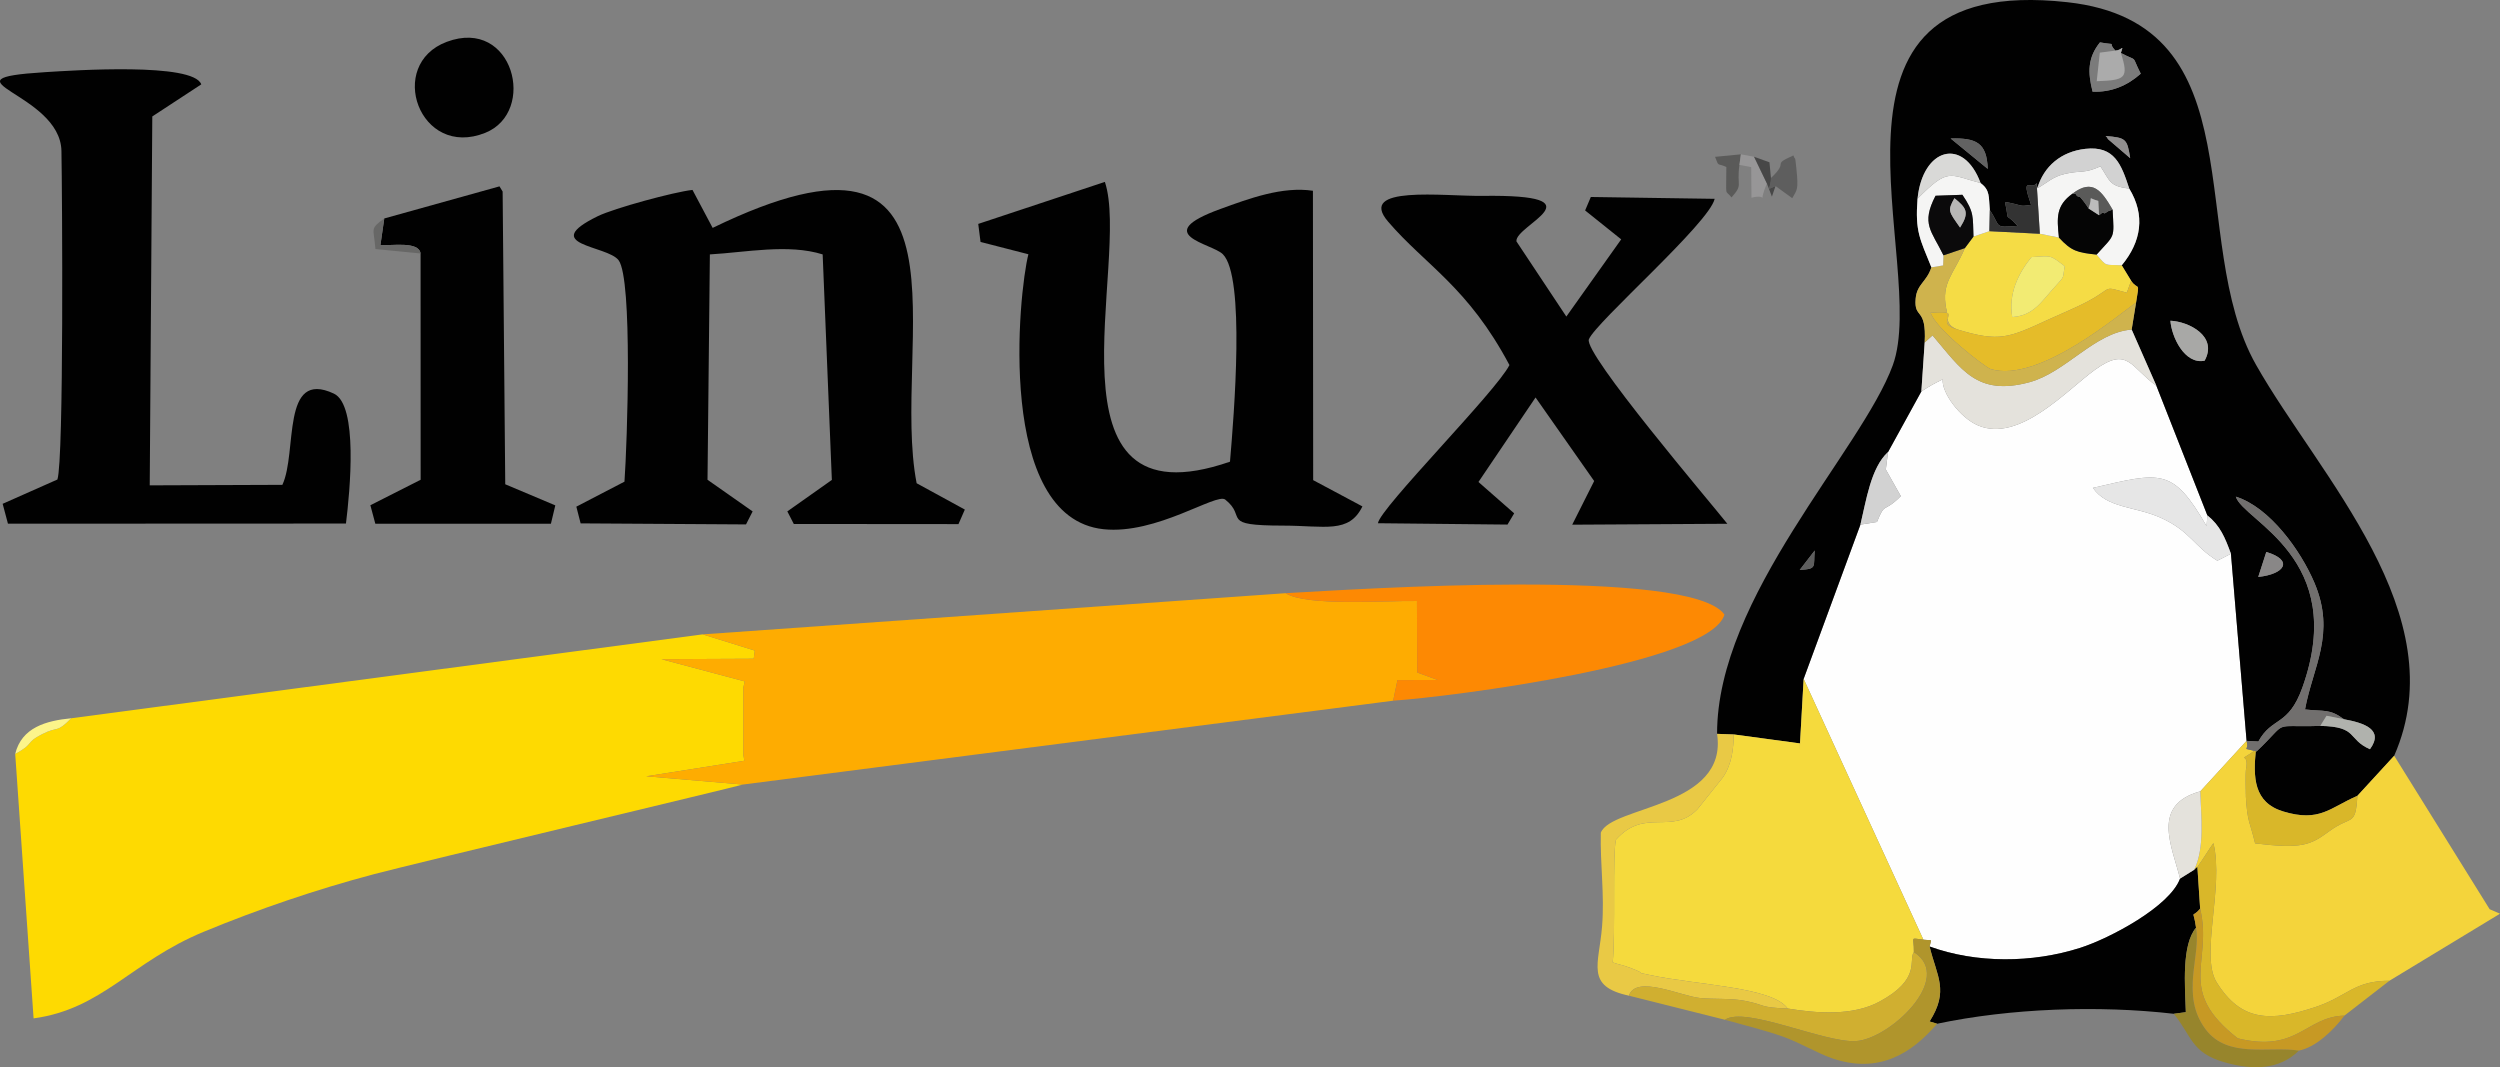
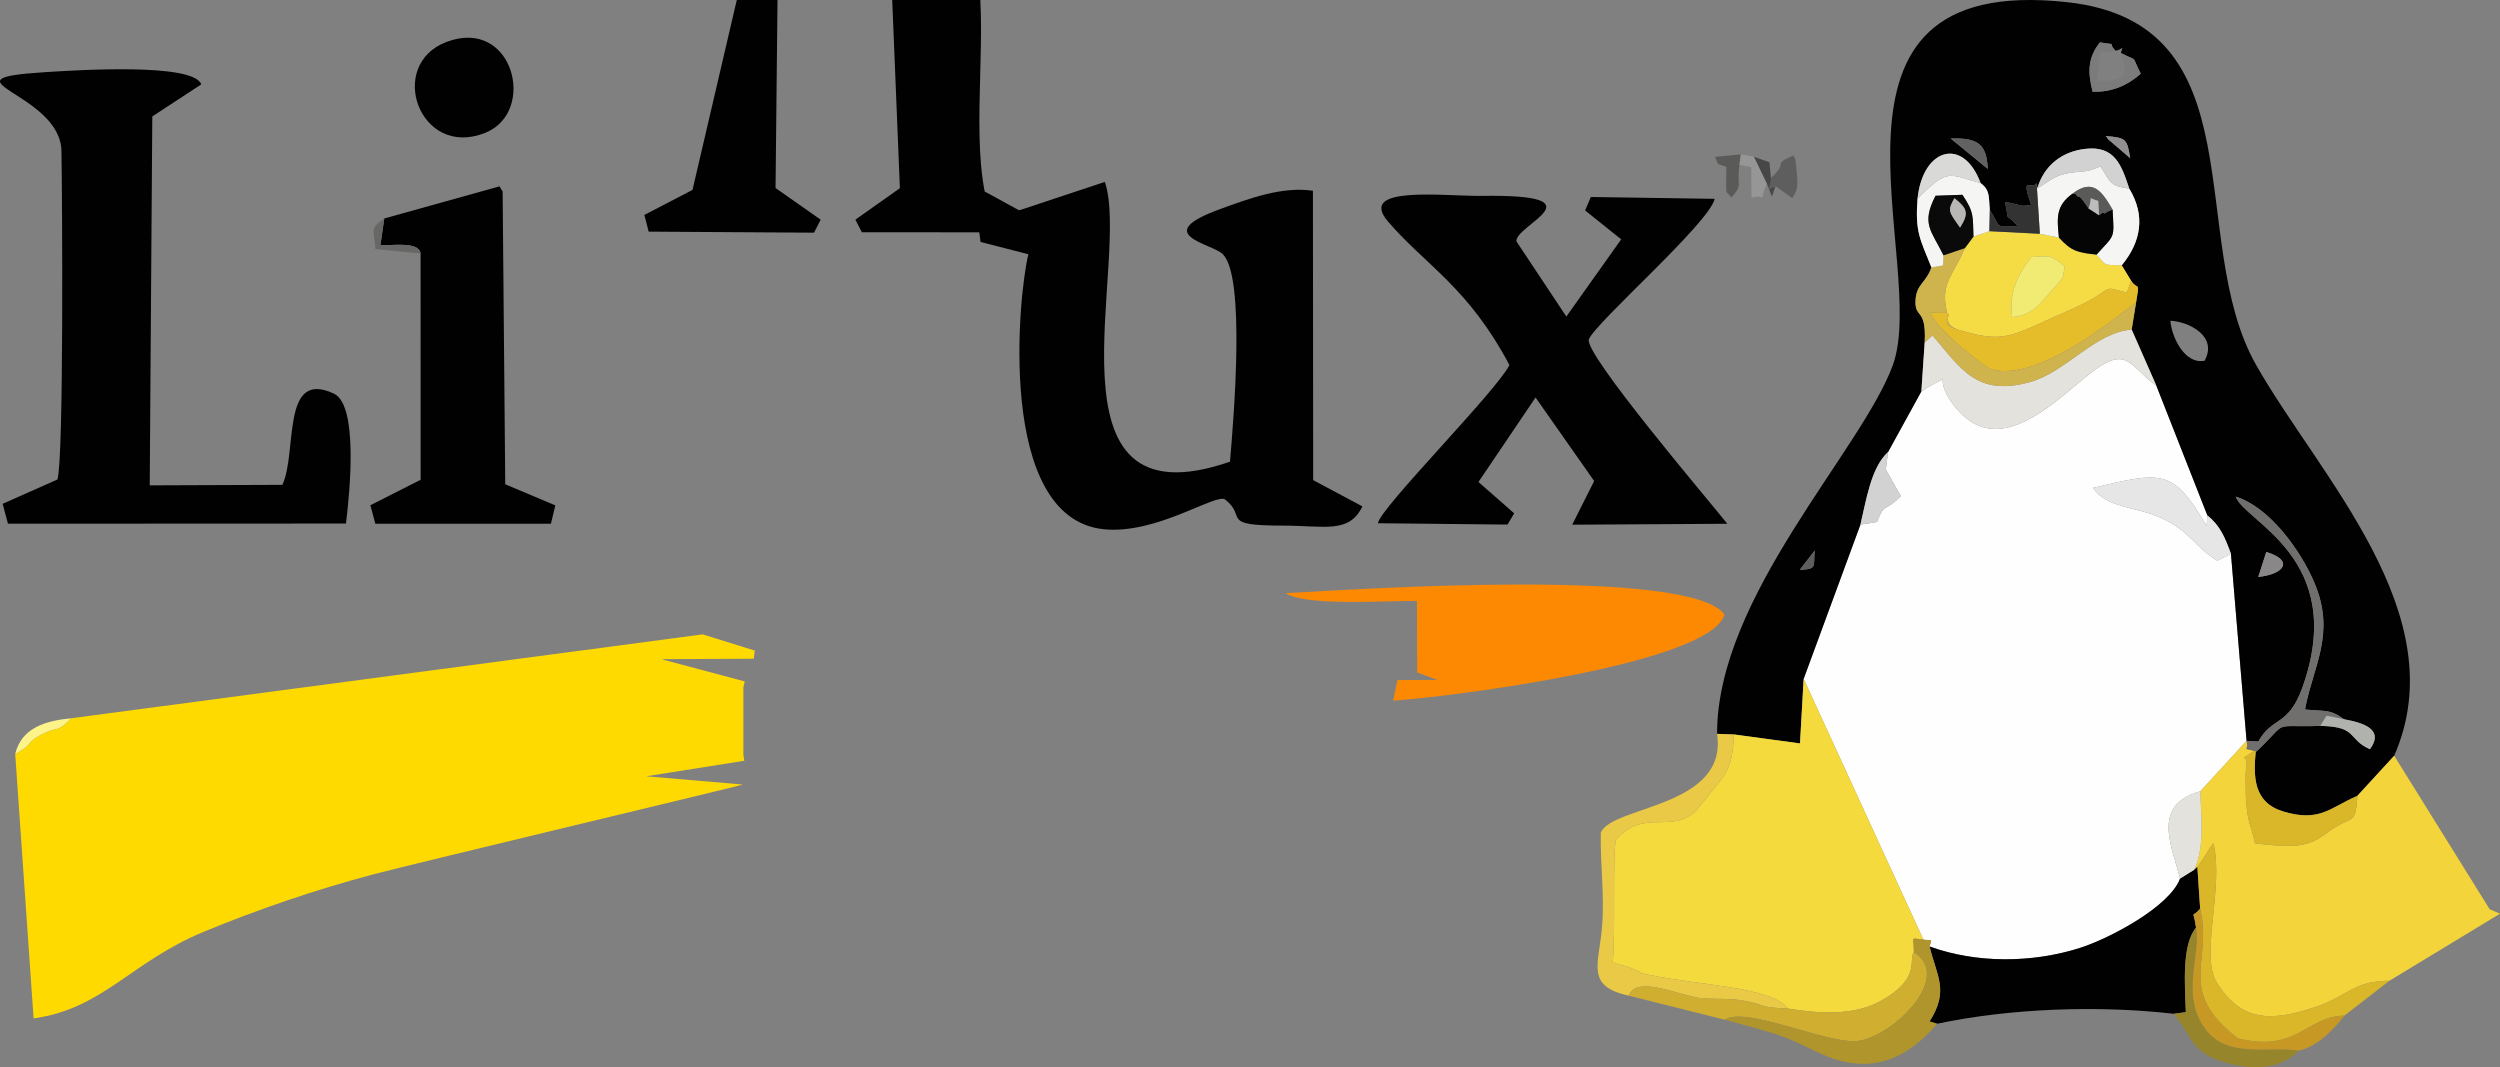
<svg xmlns="http://www.w3.org/2000/svg" xml:space="preserve" width="169.671mm" height="72.43mm" version="1.1" style="shape-rendering:geometricPrecision; text-rendering:geometricPrecision; image-rendering:optimizeQuality; fill-rule:evenodd; clip-rule:evenodd" viewBox="0 0 17777.7 7589.02">
  <rect x="0" y="0" width="17777.7" height="7589.02" fill="#808080" stroke="none" />
  <defs>
    <style type="text/css">
   
    .fil1 {fill:#010101}
    .fil20 {fill:#050505}
    .fil22 {fill:#0B0A0B}
    .fil24 {fill:#333333}
    .fil38 {fill:#474747}
    .fil31 {fill:#5A5A59}
    .fil28 {fill:#5E5E5E}
    .fil35 {fill:#626262}
    .fil34 {fill:#676766}
    .fil17 {fill:#716F6E}
    .fil26 {fill:#7B7B7B}
    .fil36 {fill:#898787}
    .fil39 {fill:#918F8F}
    .fil18 {fill:#97852C}
    .fil32 {fill:#979697}
    .fil27 {fill:#A8A8A6}
    .fil30 {fill:#ABABAB}
    .fil13 {fill:#B0952C}
    .fil29 {fill:#B0B2AD}
    .fil37 {fill:#B8B7B6}
    .fil40 {fill:#BCBCBC}
    .fil19 {fill:#C79924}
    .fil14 {fill:#CFB34D}
    .fil10 {fill:#D0AF30}
    .fil23 {fill:#D2D2D2}
    .fil12 {fill:#D9B729}
    .fil25 {fill:#D9D9D7}
    .fil8 {fill:#E4E2DC}
    .fil11 {fill:#E5BC29}
    .fil16 {fill:#E6E6E6}
    .fil9 {fill:#E9C945}
    .fil21 {fill:#F2EB73}
    .fil5 {fill:#F4D43B}
    .fil4 {fill:#F5DA3D}
    .fil7 {fill:#F5DC45}
    .fil15 {fill:#F5F5F4}
    .fil33 {fill:#FCF48A}
    .fil6 {fill:#FD8903}
    .fil3 {fill:#FEAC01}
    .fil2 {fill:#FEDA01}
    .fil0 {fill:#FEFEFE}
   
  </style>
  </defs>
  <g id="Layer_x0020_1">
    <g id="_2222555726368">
      <path class="fil0" d="M13663.02 2783.25l-236.82 430.9 -15.94 124.63 106.57 189.24c-126.68,126.37 -109.49,35.67 -169.59,183.75l-117.61 18.83 -403.78 1096.93 851.54 1854.4c67.25,8.48 58.09,-11.83 44.11,48.69 332.02,120.82 729.98,118.38 1070.1,9.88 211.99,-67.62 638.35,-294.34 710.88,-492.75 -58.17,-233.19 -207.34,-523.33 144.08,-620.61l328.99 -359.16 -111.1 -1330.16 -96.73 49.41c-166.37,-101.06 -192.65,-212.15 -406.23,-307.02 -180.44,-80.14 -379.14,-65.96 -478.62,-210.92 485.56,-112.57 566.29,-145.99 808.29,271.78l5.39 -76.55 -362.15 -920.89c-184.86,-131.86 -200.87,-284.9 -437.83,-113.47 -199.3,144.18 -536.47,519.74 -829.9,395.43 -129.44,-54.83 -260.07,-232.74 -252.27,-328.04 -73.29,36.45 -81.91,42.05 -151.37,85.69z" />
      <path class="fil1" d="M16115.88 3925.02c197.86,59.61 129.56,157.99 -57.31,177.61l57.31 -177.61zm-3211 -10.61c-11.11,117.69 20.16,130.97 -106.74,138.36l106.74 -138.36zm2529.19 -1633.62c130.92,5.89 339.28,110.38 243.02,284.23 -143.58,28.86 -235.5,-172.51 -243.02,-284.23zm-445.22 -1292.62c-2.49,-11.65 -10.53,-13.95 -15.82,-20.91 144.69,11.7 153.33,19.55 174.93,157.57l-159.1 -136.66zm-1117.44 -3.39c180.67,-4.46 256.94,28.59 263.67,216.29l-263.67 -216.29zm1171.3 -624.94c47.52,-1.81 61,-49.92 38.96,16.76 131.27,69.44 67.93,3.45 141.31,147.36 -93.8,83.95 -209.29,133.81 -342.43,127.71 -35.49,-140.3 -34.14,-241.74 52.45,-350.28 140.17,24.33 44.07,-11.39 109.71,58.44zm-2832.54 4858.62l118.7 4.24 471.81 63.9 -3.07 41.97 28.24 -501.06 403.78 -1096.93c40.61,-167.86 73.95,-405.38 196.57,-516.45l236.82 -430.9 23.53 -347.7c13.88,-259.44 -77.22,-160.36 -64.09,-312.08 8.95,-103.4 78.78,-118.96 111.82,-222.52 -81.21,-202.56 -116.6,-252.43 -98.45,-487.98 36.07,-359.16 325.03,-444.48 448.53,-110.89 69.37,51.08 56.39,99.57 65.33,192.11 80.72,117.94 22.82,126.6 197.7,111.94 -105.37,-116.25 -52.41,1.68 -90.01,-170.02 137.92,23.29 90.01,35.21 185.73,20.68 -75.86,-221.9 0.75,-97.66 39.57,-154.35l5 36.59c45.54,-156.37 168.97,-261.05 341.62,-280.54 207.89,-23.47 256.24,112.82 311.85,282.38 115.41,189.37 86.95,376.34 -53.25,545.78l66.82 109.86c49.8,73.98 62.41,-8.12 34.88,156.1l-31.18 191.01 175.98 400.03 362.15 920.89c90.86,73.42 125.22,156.58 167.91,273.29l111.1 1330.16 -0.62 0.48 84.38 4.53c97.55,-178.09 213.33,-104.91 313,-383.5 329.86,-922 -420.73,-1183.91 -473.2,-1357.66 241.66,75.93 461.63,383.67 558.46,611.46 155.08,364.78 -10.58,596.21 -66.51,901.74 137.09,15.64 172.82,-6.82 277.38,69.7 141.47,25.88 287.05,72.79 184.39,213.04 -162.1,-71.49 -82.71,-161.11 -353.18,-165.85 -364.53,11.92 -213.05,-45.71 -453.41,181.85l-4.37 -12.33c-19.78,196.13 -16.71,375.26 194.85,439.16 258.62,78.13 330.44,-26.05 526.94,-111.64l261.49 -284.8c440.49,-1004.38 -533.4,-1987.81 -981.89,-2778.79 -506.25,-892.86 29.56,-2428.45 -1342.55,-2579.71 -1957.87,-215.86 -976.68,1858.91 -1241.14,2581.93 -221.37,605.2 -1250.83,1645.88 -1249.4,2620.87z" />
      <path class="fil2" d="M506.68 5107.57c-108.97,110.05 -89.34,53.2 -206.04,112.37 -125.8,63.79 -53.12,67.24 -192.54,141.19l130.76 1880.68c490.75,-67.27 693.23,-402.25 1209.34,-615.75 390.22,-161.41 800.85,-301.08 1212.41,-410.13 284.77,-75.45 2611.41,-630.08 2621.54,-636.91l-686.68 -58.75 697.36 -110.44 -6.59 -41.63 0 -480.52 9.57 -41.95 -592.39 -158.26 656.04 -3.1 8.03 -57.92 -371.03 -115.38 -4489.78 596.49z" />
-       <path class="fil3" d="M4996.46 4511.09l371.03 115.38 -8.03 57.92 -656.04 3.1 592.39 158.26 -9.57 41.95 0 480.52 6.59 41.63 -697.36 110.44 686.68 58.75 4624.63 -596.38 30.73 -146.75 285.47 -0.31 -145.1 -53.38 -1.93 -508.29c-217.06,-4.12 -787.72,39.53 -933.65,-55.73l-4145.85 292.91z" />
-       <path class="fil1" d="M4924.44 1350.52c-129.03,13.74 -557.98,130.13 -673.71,186.8 -423.06,207.14 67.32,206.31 148.12,313.22 100.68,133.21 61.92,1290.69 41.84,1574.55l-342.27 177.81 30.51 118.85 1176.01 7.41 47.12 -92.45 -320.83 -225.06 16.72 -1602.59c256.43,-14.46 557.02,-76.8 802.06,0l65.43 1603.7 -316.63 223.79 46.07 89.45 1170.95 0.98 45.24 -103.38 -342.72 -187.22c-189.55,-974.46 504.03,-2765.02 -1450.63,-1815.83l-143.3 -270.03z" />
+       <path class="fil1" d="M4924.44 1350.52l-342.27 177.81 30.51 118.85 1176.01 7.41 47.12 -92.45 -320.83 -225.06 16.72 -1602.59c256.43,-14.46 557.02,-76.8 802.06,0l65.43 1603.7 -316.63 223.79 46.07 89.45 1170.95 0.98 45.24 -103.38 -342.72 -187.22c-189.55,-974.46 504.03,-2765.02 -1450.63,-1815.83l-143.3 -270.03z" />
      <path class="fil1" d="M9336.35 1356.53c-217.76,-32.53 -451.96,54.6 -658.22,129.57 -503.78,183.1 -61.48,244.05 17.18,321.17 161.29,158.13 79.42,1146.38 51.23,1475.82 -1377.99,475.87 -702.42,-1425.36 -889.6,-1989.63l-900.56 298.73 16.3 128.27 340.37 87.56c-69.78,271.23 -232.83,1873.95 534.26,1955.25 376.08,39.85 802.92,-260.01 865.21,-210.85 161.63,127.55 -46.7,184.66 412.81,185.29 296.04,0.41 467.73,58.83 562.92,-136.57l-350.13 -186.8 -1.76 -2057.82z" />
      <path class="fil4" d="M12328.87 5222.7c-1.8,99.12 -11.65,208.42 -76.92,304.98l-181.02 226.59c-183.22,188.86 -371.49,-14.47 -579.56,216.42 -25.8,103.86 -2.23,662.63 -23.15,873.14 44.04,15.99 66.87,16.46 128.51,40.06 142.37,54.51 -0.7,19.88 134.03,49.11 333.59,72.39 874.22,84.29 981.26,238.57 210.63,35.02 462.01,53.19 650.29,-47.39 304.92,-162.88 205.8,-299.78 247.32,-353.69 1.59,-115.96 -32.82,-98.82 67.75,-88.56l-851.54 -1854.4 -28.24 501.06 3.07 -41.97 -471.81 -63.9z" />
      <path class="fil1" d="M2374.18 2798.97c-377.87,-177.13 -258.01,418.37 -366.21,648.78l-943.23 3.61 18.21 -2623.32 348.29 -228.07c-55.36,-156.85 -908.89,-99.55 -1112.47,-86.73 -777.31,48.91 110.48,143.69 118.15,560.26 5.47,297.54 18.01,2192.47 -28.64,2336.34l-389.43 172.69 37.7 141.5 2403.63 -1.09c28.67,-232.34 87.8,-842.5 -86,-923.97z" />
      <path class="fil1" d="M10733.78 2595.98c-92.98,186.52 -921.38,1017.91 -935.24,1124.74l921.31 9.58 47.6 -79.9 -254.01 -223.01 405.99 -600.94 416.78 594.18 -156.12 310.48 1103.03 -6.57c-120.2,-151.94 -1024.12,-1212.65 -984.45,-1311.95 48.26,-120.78 857.88,-827.62 894.37,-998.73l-880.52 -13.15 -40.61 95.8 256.55 205.46 -390.12 548.98 -354.85 -534.4c-14.54,-114.83 621.46,-335.39 -241.74,-323.76 -274.82,3.71 -895.32,-78.4 -671.03,182.99 266.79,310.93 568.32,464.38 863.05,1020.2z" />
      <path class="fil5" d="M15646.56 5627.14c4.92,178.89 33.34,396.56 -43.24,557.77l22.43 -20.14c47.14,-65.11 75.64,-116.33 114.07,-169.26 76.17,314.48 -95.37,797.21 22.03,988.04 174.67,283.93 387.59,283.71 708.58,175.72 222.57,-74.87 268.2,-185.42 520.89,-185.07l786.38 -476.82 -73.54 -31.81 -679.01 -1091.41 -261.49 284.8c-13.54,222.8 -40.75,135.03 -199.16,251.39 -134.89,99.08 -193.76,127.74 -528.34,87.06 -36.94,-156 -54.77,-145.38 -65.66,-331.32 -1.23,-20.91 -3.23,-174.2 -0.01,-189.7 30.93,-149.07 -83.8,-35.78 71.38,-144.96l4.37 12.33c-120.86,-32.74 -47.4,5.07 -71.3,-75.3l0.62 -0.48 -328.99 359.16z" />
      <path class="fil1" d="M2732.65 1553.52l-27.37 188.95c76.7,6.6 273.04,-29.73 285.54,59.92l0.48 1609.21 -357.53 181.2 35.17 131.55 1248.64 0.09 31.26 -130.65 -356.01 -150.15 -18.52 -2081.48 -22.39 -36.95 -819.27 228.3z" />
      <path class="fil6" d="M9142.31 4218.18c145.93,95.26 716.59,51.61 933.65,55.73l1.93 508.29 145.1 53.38 -285.47 0.31 -30.73 146.75c408.76,-27.73 2255.4,-262.04 2355.83,-612.37 -239.28,-338.77 -2613.85,-179.86 -3120.3,-152.09z" />
      <path class="fil1" d="M15502.48 6247.75c-72.54,198.41 -498.9,425.12 -710.88,492.75 -340.12,108.5 -738.08,110.94 -1070.1,-9.88 52.01,215.1 139.75,312.37 0.07,532.92l53.34 16.33c523.76,-110.15 1146.62,-132.4 1682.81,-70.71l85.91 -11.59c-6.34,-189.71 -30.58,-477.94 72.64,-600.78 -21.39,-148.82 -36.97,-55.25 29.1,-135.66l-19.61 -296.35 -22.43 20.14 -100.84 62.84z" />
      <path class="fil7" d="M14309.11 2254.74c-29.16,-167.16 46.05,-314.78 137.08,-426.72 140.77,-7.41 126.47,-20.41 236.23,65.52 -21.67,116.02 19.29,38.53 -146.46,233.49 -64.39,75.72 -126.61,121.13 -226.85,127.71zm-275.55 -572.27l-61.24 82c-80.44,187.91 -168.69,244.89 -132.81,429.47 0.78,3.98 3.51,13.68 4.43,17.49 9.53,39.61 -14.78,98.35 76.73,131.64 299.14,91.67 363.59,59.1 651.52,-73.41 85.15,-39.2 193.32,-82.65 280.67,-130.09 179.19,-97.32 93.94,-105.68 270.96,-58.15l30.9 -84.9 -66.82 -109.86c-125,-7.34 -101.21,14.66 -178.79,-76.2 -136.44,-14.4 -178.9,-24.2 -267.89,-121.01l-135.66 -27.1 -359.1 -18.37 -112.9 38.48z" />
      <path class="fil8" d="M13686.55 2435.55l-23.53 347.7c69.46,-43.64 78.08,-49.23 151.37,-85.69 -7.8,95.3 122.83,273.21 252.27,328.04 293.43,124.31 630.6,-251.25 829.9,-395.43 236.96,-171.43 252.97,-18.39 437.83,113.47l-175.98 -400.03c-263.66,20.37 -467.07,304.12 -727,374.43 -373.98,101.18 -483.7,-91.87 -689.03,-333l-55.84 50.5z" />
      <path class="fil1" d="M3177.27 297.34c-433.1,161.79 -194.59,834.44 273.06,647.36 370.56,-148.24 200.45,-824.25 -273.06,-647.36z" />
      <path class="fil9" d="M11583.64 7080.38c48.96,-151.5 371.11,3.54 505.43,16.55 106.45,10.31 216.05,0.04 320.4,20.35 148.91,28.97 98.53,47.51 302.57,54.29 -107.04,-154.27 -647.67,-166.18 -981.26,-238.57 -134.73,-29.23 8.34,5.4 -134.03,-49.11 -61.64,-23.6 -84.47,-24.07 -128.51,-40.06 20.91,-210.51 -2.65,-769.29 23.15,-873.14 208.07,-230.89 396.33,-27.56 579.56,-216.42l181.02 -226.59c65.27,-96.55 75.11,-205.86 76.92,-304.98l-118.7 -4.24c79.89,525.02 -751.76,511.05 -826.74,703.03 -5.12,224.61 27.3,439.2 9.03,666.61 -21.8,271.43 -120.8,425.22 191.18,492.28z" />
      <path class="fil10" d="M12712.03 7171.56c-204.03,-6.78 -153.66,-25.31 -302.57,-54.29 -104.35,-20.31 -213.95,-10.04 -320.4,-20.35 -134.31,-13.01 -456.46,-168.05 -505.43,-16.55l682.58 171.3c143.02,-99.1 706.11,164.31 930.6,151.65 238.87,-13.47 704.04,-447.27 412.81,-632.85 -41.51,53.91 57.61,190.81 -247.32,353.69 -188.29,100.58 -439.66,82.41 -650.29,47.39z" />
      <path class="fil11" d="M13920.66 2343.06c-195.47,-53.63 82.19,-141.87 -192.04,-119.05 39.19,119.74 388.88,388.64 426.66,400.22 347.64,106.52 943.38,-414.94 1034.3,-471.62 27.53,-164.22 14.92,-82.11 -34.88,-156.1l-30.9 84.9c-177.02,-47.53 -91.77,-39.17 -270.96,58.15 -87.34,47.44 -195.51,90.89 -280.67,130.09 -287.93,132.51 -352.38,165.08 -651.52,73.41z" />
      <path class="fil12" d="M15625.75 6164.78l19.61 296.35c91.9,385.07 -175.69,578.2 267.97,922.61 425.07,104.38 481.19,-154.85 758.1,-161.64l319.9 -247.88c-252.69,-0.36 -298.32,110.19 -520.89,185.07 -320.99,107.98 -533.9,108.2 -708.58,-175.72 -117.4,-190.83 54.14,-673.56 -22.03,-988.04 -38.43,52.92 -66.93,104.15 -114.07,169.26z" />
      <path class="fil13" d="M12266.22 7251.68c129.26,36.03 280.42,73.64 406.67,117.65 123.96,43.21 251.81,121.5 360.9,158.16 322.58,108.4 556.39,-31 741.12,-247.62l-53.34 -16.33c139.68,-220.55 51.94,-317.82 -0.07,-532.92 13.98,-60.52 23.13,-40.21 -44.11,-48.69 -100.57,-10.26 -66.16,-27.4 -67.75,88.56 291.23,185.57 -173.94,619.37 -412.81,632.85 -224.5,12.66 -787.58,-250.75 -930.6,-151.65z" />
      <path class="fil14" d="M13820.23 1815.76l-2.75 71.64 -83.2 13.56c-33.04,103.55 -102.87,119.11 -111.82,222.52 -13.13,151.72 77.98,52.64 64.09,312.08l55.84 -50.5c205.32,241.13 315.04,434.19 689.03,333 259.93,-70.32 463.34,-354.06 727,-374.43l31.18 -191.01c-90.92,56.68 -686.66,578.14 -1034.3,471.62 -37.78,-11.58 -387.48,-280.48 -426.66,-400.22 274.22,-22.82 -3.44,65.42 192.04,119.05 -91.51,-33.29 -67.19,-92.04 -76.73,-131.64 -0.92,-3.8 -3.66,-13.51 -4.43,-17.49 -35.89,-184.59 52.37,-241.56 132.81,-429.47l-152.08 51.3z" />
      <path class="fil15" d="M14487.68 1339.04l-5 -36.59 22.87 359.89 135.66 27.1c-15.39,-144.48 -20.44,-227.58 96.53,-312.39 144.12,-110.11 208.39,-17.96 285.08,113.68 11.01,211.52 19.53,171.17 -113.71,319.72 77.58,90.86 53.79,68.86 178.79,76.2 140.2,-169.44 168.66,-356.4 53.25,-545.78 -143.64,-16.13 -137.03,-56.66 -204.75,-158.06 -120.22,54.6 -134.3,26.05 -254.39,54.23 -84.8,19.9 -119.36,59.74 -194.33,101.99z" />
      <path class="fil16" d="M15864.45 3937.83c-42.69,-116.71 -77.04,-199.87 -167.91,-273.29l-5.39 76.55c-242,-417.77 -322.74,-384.35 -808.29,-271.78 99.49,144.96 298.19,130.77 478.62,210.92 213.58,94.87 239.87,205.96 406.23,307.02l96.73 -49.41z" />
      <path class="fil12" d="M16763.65 5658.97c-196.5,85.59 -268.31,189.77 -526.94,111.64 -211.57,-63.9 -214.64,-243.03 -194.85,-439.16 -155.19,109.18 -40.45,-4.11 -71.38,144.96 -3.22,15.5 -1.22,168.79 0.01,189.7 10.9,185.94 28.72,175.31 65.66,331.32 334.58,40.69 393.45,12.02 528.34,-87.06 158.41,-116.37 185.62,-28.59 199.16,-251.39z" />
      <path class="fil17" d="M15974.93 5268.47c23.9,80.37 -49.56,42.56 71.3,75.3 240.36,-227.57 88.88,-169.93 453.41,-181.85l44.52 -72.01 124.28 24.82c-104.56,-76.52 -140.29,-54.05 -277.38,-69.7 55.93,-305.52 221.59,-536.95 66.51,-901.74 -96.84,-227.79 -316.8,-535.53 -558.46,-611.46 52.46,173.75 803.06,435.66 473.2,1357.66 -99.67,278.58 -215.45,205.41 -313,383.5l-84.38 -4.53z" />
      <path class="fil18" d="M15457.72 7209.16c129.7,159.47 123.62,276.81 359.63,344.5 191.75,54.99 389.55,58.69 530.3,-82.95 -213.33,-33.16 -505.02,59.09 -662.95,-150.66 -183.82,-244.15 -30.88,-527.16 -68.43,-723.26 -103.23,122.84 -78.98,411.07 -72.64,600.78l-85.91 11.59z" />
      <path class="fil19" d="M15616.27 6596.79c37.55,196.1 -115.39,479.11 68.43,723.26 157.93,209.75 449.62,117.5 662.95,150.66 123.52,-23.63 250.32,-149.86 323.78,-248.61 -276.91,6.79 -333.02,266.02 -758.1,161.64 -443.66,-344.4 -176.07,-537.54 -267.97,-922.61 -66.06,80.41 -50.48,-13.16 -29.1,135.66z" />
      <path class="fil15" d="M13635.83 1412.98c-18.15,235.55 17.24,285.42 98.45,487.98l83.2 -13.56 2.75 -71.64c-85.22,-175.37 -160.77,-222.64 -56.43,-423.81l190.98 -6.82c85.57,126.1 73.07,155.08 78.78,297.34l112.9 -38.48 3.24 -149.78c-8.94,-92.54 4.04,-141.03 -65.33,-192.11 -226.66,-60.57 -228.7,-110.88 -448.53,110.89z" />
      <path class="fil20" d="M14641.21 1689.44c89,96.8 131.45,106.61 267.89,121.01 133.25,-148.54 124.73,-108.19 113.71,-319.72 -9.83,4.55 -23.32,7.96 -30.66,10.77 -7.83,3 -25.76,22.31 -32.09,13.2 -6.76,-9.71 -22.98,9.29 -33.55,15.64l-74.57 -48.07c-8.14,-14.55 -41.99,-62.49 -59.97,-80.58 -4.76,-4.79 -22.33,-1.24 -26.08,-14.53 -3.75,-13.33 -18.81,-6.64 -28.15,-10.11 -116.97,84.82 -111.92,167.92 -96.53,312.39z" />
      <path class="fil8" d="M15502.48 6247.75l100.84 -62.84c76.58,-161.21 48.17,-378.89 43.24,-557.77 -351.42,97.28 -202.25,387.41 -144.08,620.61z" />
      <path class="fil21" d="M14309.11 2254.74c100.24,-6.58 162.47,-51.99 226.85,-127.71 165.75,-194.96 124.79,-117.47 146.46,-233.49 -109.76,-85.93 -95.46,-72.93 -236.23,-65.52 -91.03,111.93 -166.24,259.55 -137.08,426.72z" />
      <path class="fil22" d="M13898.13 1409.37c84.98,69 109.21,100.95 40.04,208.78 -80.52,-114.36 -90.86,-119.18 -40.04,-208.78zm-77.9 406.39l152.08 -51.3 61.24 -82c-5.71,-142.26 6.79,-171.24 -78.78,-297.34l-190.98 6.82c-104.34,201.17 -28.78,248.45 56.43,423.81z" />
      <path class="fil23" d="M14487.68 1339.04c74.97,-42.25 109.53,-82.09 194.33,-101.99 120.09,-28.19 134.17,0.37 254.39,-54.23 67.72,101.39 61.11,141.93 204.75,158.06 -55.61,-169.55 -103.96,-305.85 -311.85,-282.38 -172.64,19.49 -296.08,124.17 -341.62,280.54z" />
      <path class="fil23" d="M13229.63 3730.6l117.61 -18.83c60.1,-148.08 42.92,-57.38 169.59,-183.75l-106.57 -189.24 15.94 -124.63c-122.62,111.06 -155.96,348.58 -196.57,516.45z" />
      <path class="fil24" d="M14149.69 1494.2l-3.24 149.78 359.1 18.37 -22.87 -359.89c-38.82,56.68 -115.43,-67.55 -39.57,154.35 -95.71,14.52 -47.81,2.61 -185.73,-20.68 37.6,171.7 -15.36,53.77 90.01,170.02 -174.88,14.66 -116.98,5.99 -197.7,-111.94z" />
      <path class="fil25" d="M13635.83 1412.98c219.83,-221.76 221.87,-171.46 448.53,-110.89 -123.5,-333.59 -412.46,-248.27 -448.53,110.89z" />
      <path class="fil26" d="M15081.66 376.6c58.47,182.2 30.1,193.34 -171.59,200.8l22.15 -203.03 110.49 -14.53c-65.64,-69.83 30.46,-34.12 -109.71,-58.44 -86.59,108.54 -87.94,209.98 -52.45,350.28 133.14,6.1 248.64,-43.77 342.43,-127.71 -73.39,-143.91 -10.05,-77.92 -141.31,-147.36z" />
-       <path class="fil27" d="M15677.09 2565.02c96.26,-173.85 -112.1,-278.34 -243.02,-284.23 7.52,111.72 99.44,313.09 243.02,284.23z" />
      <path class="fil28" d="M12593.27 1265.53c0.53,84.34 -47.29,91.04 32.56,57.38l118.85 86.48c33.02,-59.08 46.3,-54.95 29.16,-214.47 -11.45,-106.64 -4.97,-42.78 -20.81,-89.8 -164.11,74.25 -23.5,34.5 -159.76,160.41z" />
      <path class="fil29" d="M16668.44 5114.73l-124.28 -24.82 -44.52 72.01c270.47,4.75 191.08,94.36 353.18,165.85 102.66,-140.26 -42.92,-187.16 -184.39,-213.04z" />
-       <path class="fil30" d="M15081.66 376.6c22.05,-66.68 8.56,-18.58 -38.96,-16.76l-110.49 14.53 -22.15 203.03c201.7,-7.46 230.06,-18.6 171.59,-200.8z" />
      <path class="fil31" d="M12369.33 1172.81l10.23 -75.42 -183.63 17.84c28.89,77.67 15.4,41.06 80.22,72.44 -0.04,229.34 -12.18,153.73 36.91,216.22 85.55,-96.49 34.26,-75.36 56.28,-231.09z" />
      <path class="fil32" d="M12564.6 1305l-91.66 -190.24 -93.39 -17.37 -10.23 75.42 83.75 15.5 1.81 217.66c134.73,-34.18 36.46,70.2 109.71,-100.96z" />
      <path class="fil33" d="M108.1 5361.14c139.42,-73.95 66.74,-77.4 192.54,-141.19 116.7,-59.18 97.08,-2.33 206.04,-112.37 -178.45,17.35 -352.92,65.24 -398.58,253.56z" />
      <path class="fil31" d="M14851.95 1482.28c35.82,-93.8 -17.48,-77.28 69.13,-53.5l5.44 101.57c10.57,-6.35 26.79,-25.36 33.55,-15.64 6.33,9.11 24.27,-10.21 32.09,-13.2 7.33,-2.81 20.83,-6.22 30.66,-10.77 -76.69,-131.64 -140.96,-223.79 -285.08,-113.68 9.35,3.47 24.4,-3.22 28.15,10.11 3.75,13.3 21.32,9.74 26.08,14.53 17.98,18.1 51.83,66.03 59.97,80.58z" />
      <path class="fil34" d="M2990.82 1802.39c-12.5,-89.65 -208.84,-53.32 -285.54,-59.92l27.37 -188.95c-105.2,75.7 -74.73,65.55 -62.93,217.52l321.1 31.35z" />
      <path class="fil35" d="M14135.08 1201.07c-6.74,-187.7 -83,-220.76 -263.67,-216.29l263.67 216.29z" />
      <path class="fil36" d="M16058.56 4102.63c186.87,-19.61 255.17,-118 57.31,-177.61l-57.31 177.61z" />
      <path class="fil37" d="M13938.16 1618.15c69.17,-107.83 44.95,-139.78 -40.04,-208.78 -50.83,89.6 -40.49,94.41 40.04,208.78z" />
      <path class="fil38" d="M12564.6 1305l35.63 93.24 25.6 -75.33c-79.85,33.66 -32.03,26.96 -32.56,-57.38l-10.58 -111.42 -109.74 -39.35 91.66 190.24z" />
      <path class="fil39" d="M15147.95 1124.84c-21.59,-138.02 -30.24,-145.87 -174.93,-157.57 5.29,6.97 13.33,9.26 15.82,20.91l159.1 136.66z" />
      <path class="fil28" d="M12798.14 4052.77c126.9,-7.39 95.63,-20.67 106.74,-138.36l-106.74 138.36z" />
      <path class="fil40" d="M14926.52 1530.35l-5.44 -101.57c-86.61,-23.78 -33.31,-40.3 -69.13,53.5l74.57 48.07z" />
    </g>
  </g>
</svg>